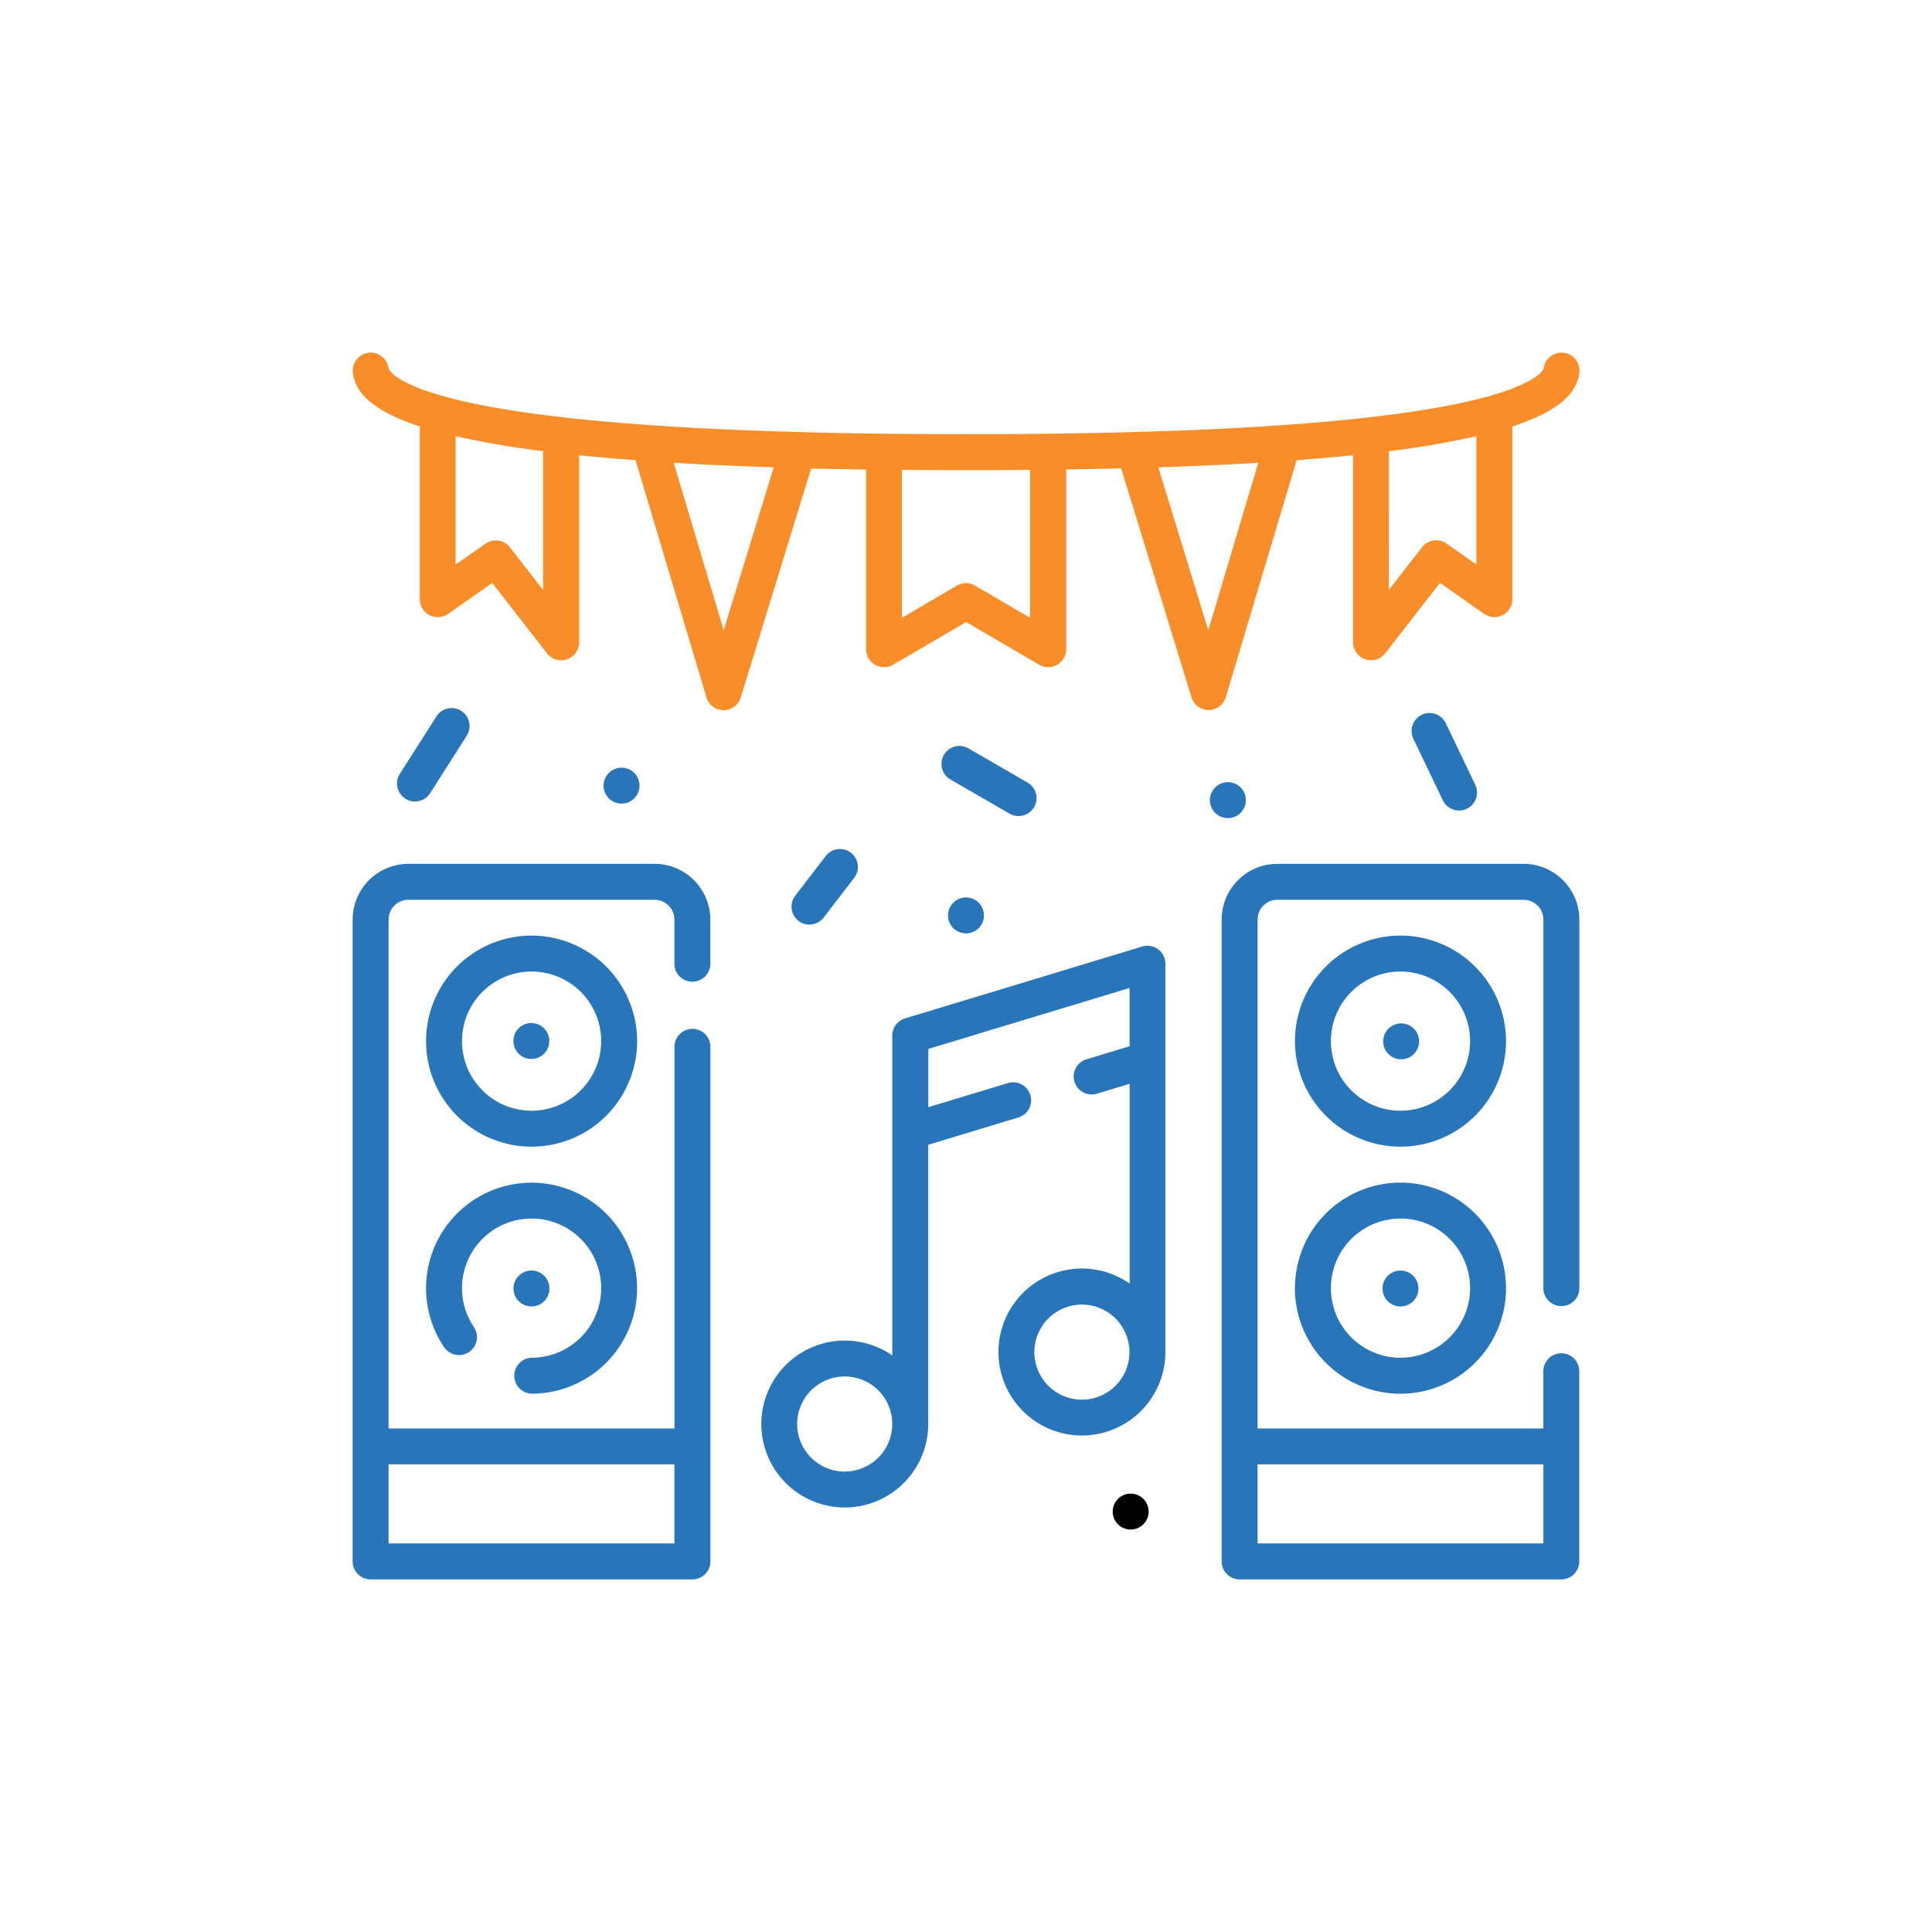
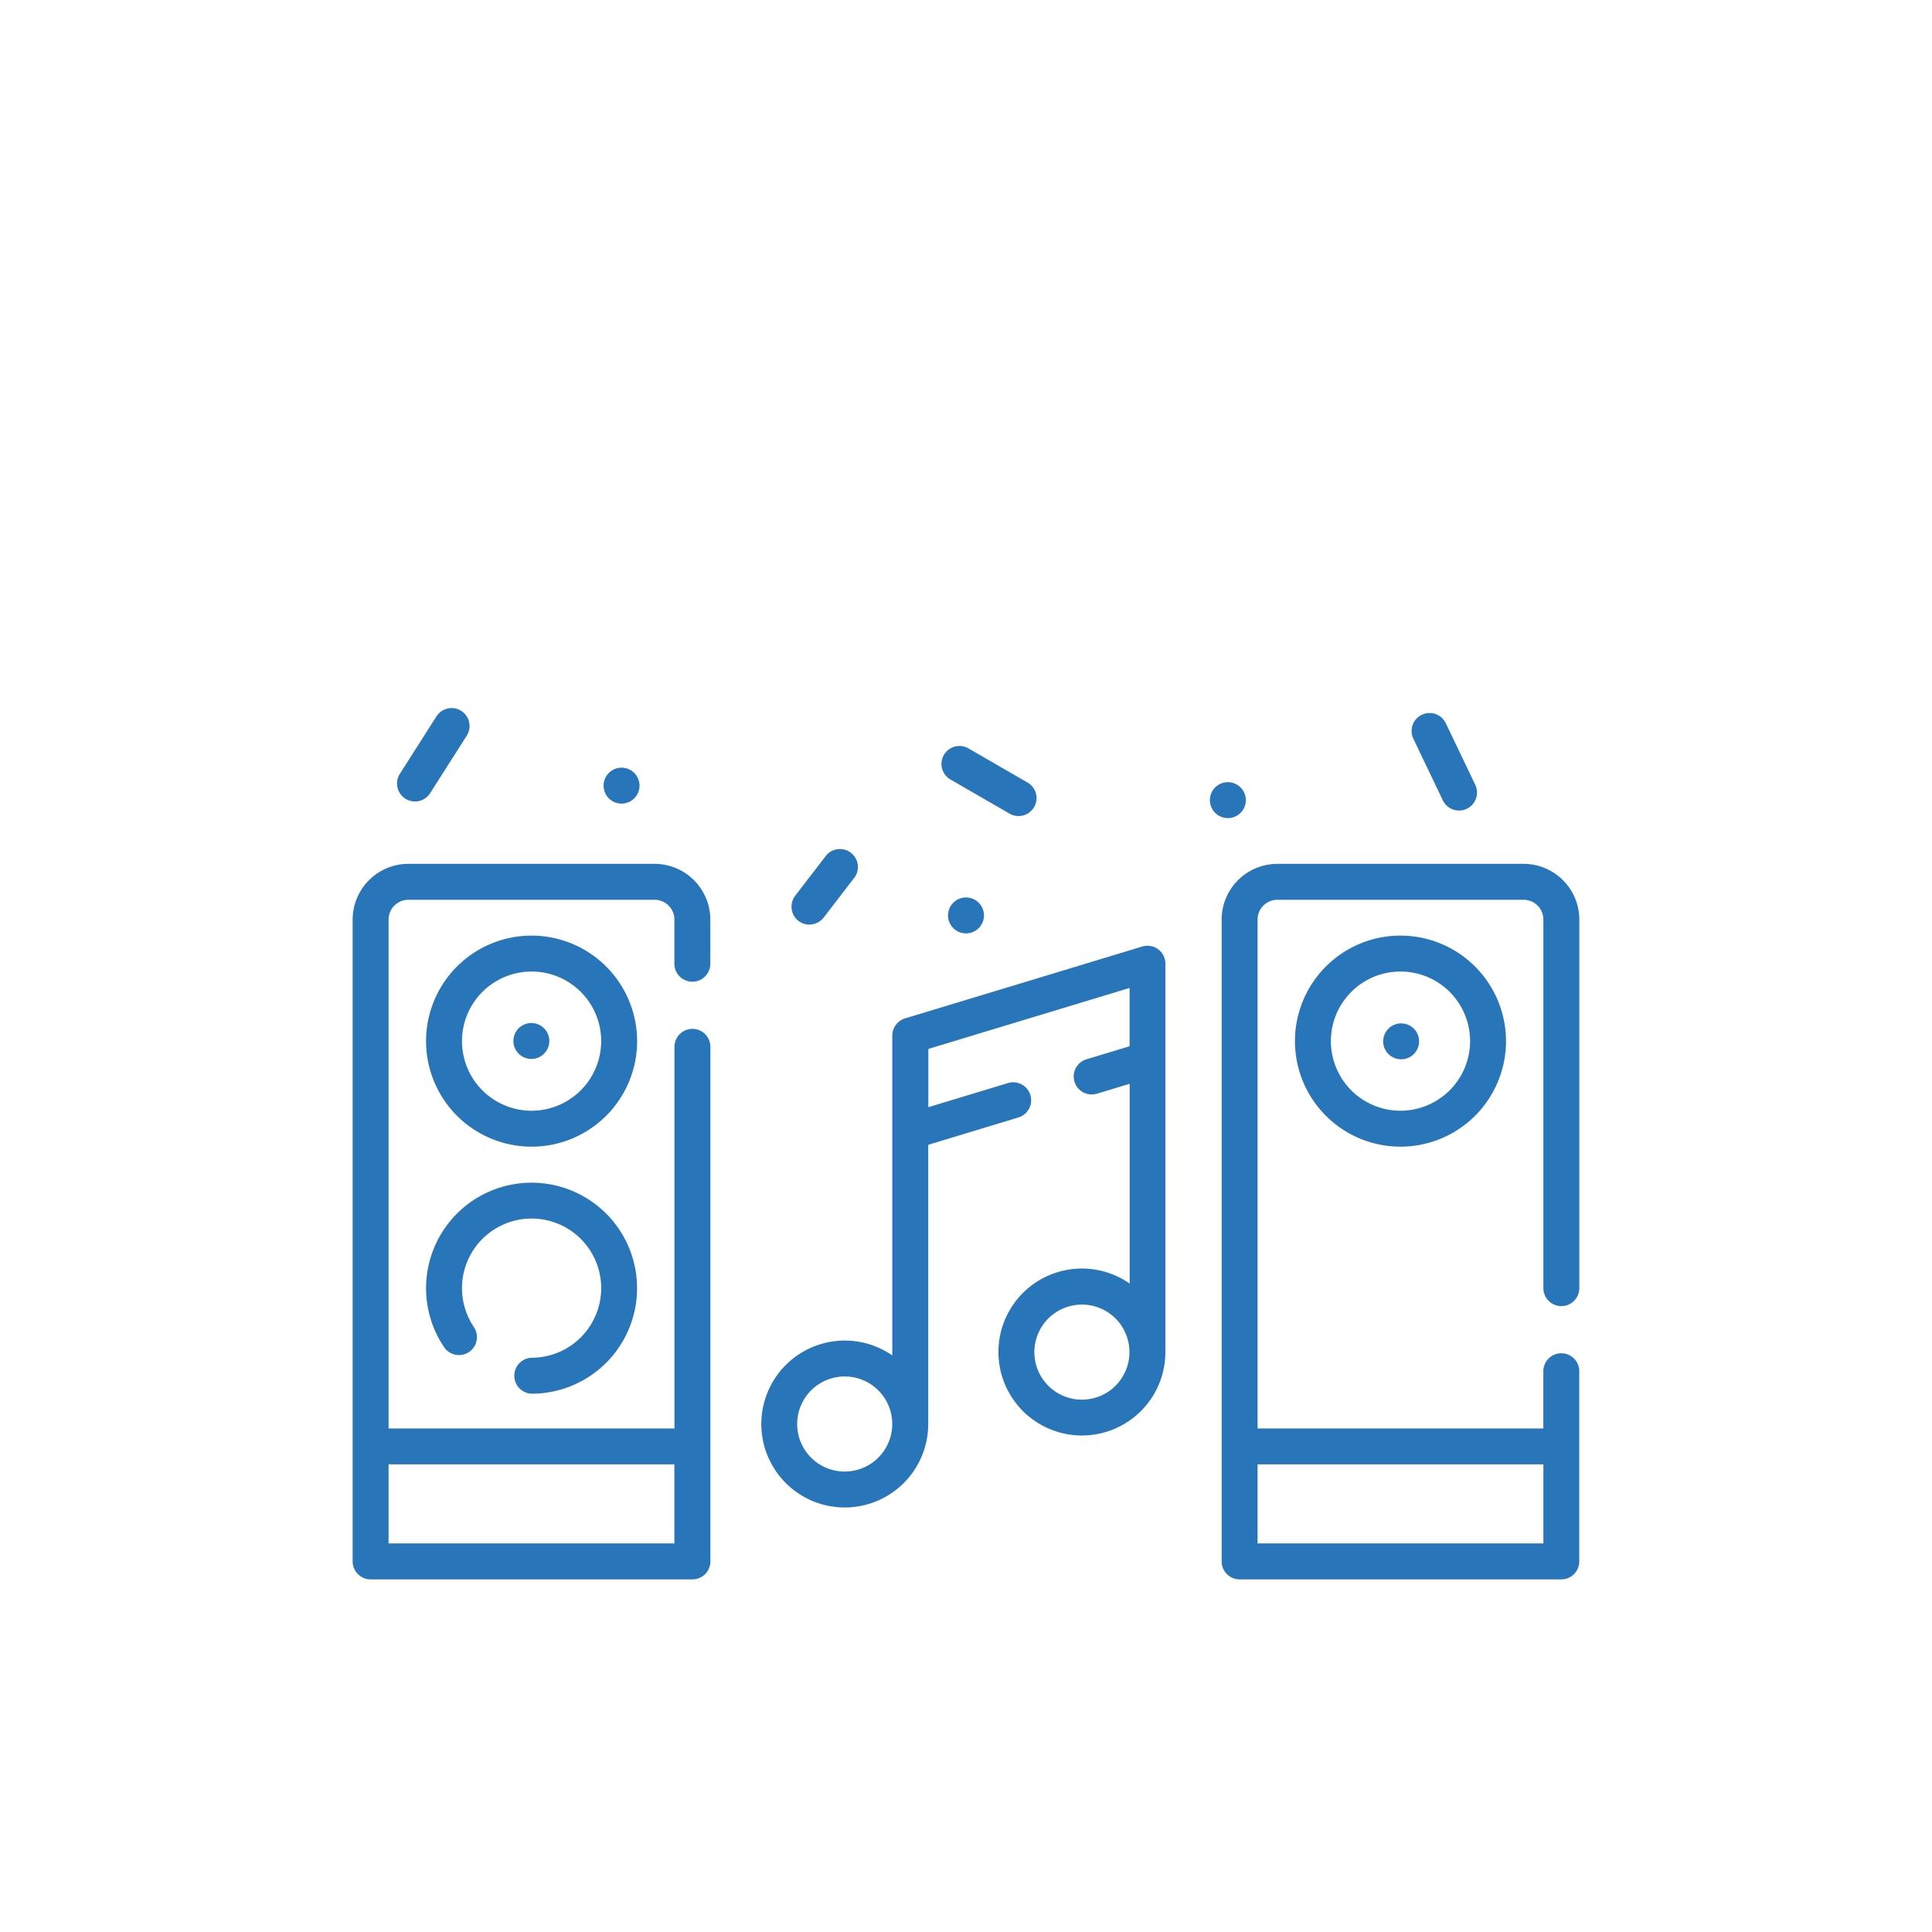
<svg xmlns="http://www.w3.org/2000/svg" id="Laag_1" data-name="Laag 1" viewBox="0 0 70.87 70.87">
  <path d="M19.5,51.124a3.87,3.87,0,1,0-3.21-1.707.659.659,0,0,0,1.093-.738A2.553,2.553,0,1,1,19.5,49.805a.66.66,0,0,0,0,1.319Z" fill="#2975ba" />
  <path d="M19.5,34.32a3.871,3.871,0,1,0,3.871,3.871A3.875,3.875,0,0,0,19.5,34.32Zm0,6.424a2.553,2.553,0,1,1,2.553-2.553A2.556,2.556,0,0,1,19.5,40.744Z" fill="#2975ba" />
  <path d="M24.012,31.688H14.98a2.046,2.046,0,0,0-2.044,2.044V57.276a.659.659,0,0,0,.659.659H25.4a.659.659,0,0,0,.659-.659V38.4a.659.659,0,0,0-1.318,0v14H14.254V33.732a.727.727,0,0,1,.726-.726h9.032a.727.727,0,0,1,.726.726v1.62a.659.659,0,1,0,1.318,0v-1.62a2.046,2.046,0,0,0-2.044-2.044Zm.726,22.028v2.9H14.254v-2.9Z" fill="#2975ba" />
-   <path d="M51.373,43.381a3.872,3.872,0,1,0,3.871,3.871A3.875,3.875,0,0,0,51.373,43.381Zm0,6.424a2.553,2.553,0,1,1,2.553-2.553A2.556,2.556,0,0,1,51.373,49.805Z" fill="#2975ba" />
  <path d="M51.373,34.32a3.871,3.871,0,1,0,3.871,3.871,3.875,3.875,0,0,0-3.871-3.871Zm0,6.424a2.553,2.553,0,1,1,2.553-2.553A2.556,2.556,0,0,1,51.373,40.744Z" fill="#2975ba" />
  <path d="M55.889,31.688H46.857a2.046,2.046,0,0,0-2.044,2.044V57.276a.659.659,0,0,0,.659.659h11.8a.659.659,0,0,0,.659-.659V50.3a.659.659,0,0,0-1.318,0v2.1H46.131V33.732a.727.727,0,0,1,.726-.726h9.032a.727.727,0,0,1,.726.726v13.52a.659.659,0,1,0,1.318,0V33.732a2.046,2.046,0,0,0-2.044-2.044Zm.726,22.028v2.9H46.131v-2.9Z" fill="#2975ba" />
  <path d="M42.749,35.352a.658.658,0,0,0-.85-.631l-8.7,2.636a.66.66,0,0,0-.468.631V49.72a3.061,3.061,0,1,0,1.318,2.516V41.993l3.3-1a.659.659,0,1,0-.383-1.261l-2.913.882V38.477l7.383-2.237v2.138l-1.581.479a.659.659,0,0,0,.191,1.29.671.671,0,0,0,.192-.028l1.2-.363v7.327A3.062,3.062,0,1,0,42.749,49.6V38.88a.122.122,0,0,0,0-.027v-3.5ZM30.986,53.98a1.744,1.744,0,1,1,1.744-1.744A1.746,1.746,0,0,1,30.986,53.98Zm8.7-2.637A1.744,1.744,0,1,1,41.431,49.6,1.746,1.746,0,0,1,39.687,51.343Z" fill="#2975ba" />
  <circle cx="51.397" cy="38.199" r="0.659" fill="#2975ba" />
-   <path d="M51.373,46.606a.659.659,0,1,0,.659.659A.659.659,0,0,0,51.373,46.606Z" fill="#2975ba" />
  <circle cx="19.491" cy="38.186" r="0.659" fill="#2975ba" />
-   <path d="M20.154,47.265a.659.659,0,1,0-.659.659A.659.659,0,0,0,20.154,47.265Z" fill="#2975ba" />
-   <path d="M41.476,54.789a.659.659,0,1,0,.658.659A.659.659,0,0,0,41.476,54.789Z" />
  <path d="M52.155,26.22a.659.659,0,0,0-.31.879l1.082,2.259a.659.659,0,0,0,1.189-.569L53.035,26.53a.659.659,0,0,0-.88-.31Z" fill="#2975ba" />
  <path d="M37.362,29.935a.659.659,0,0,0,.33-1.23l-2.168-1.253a.659.659,0,0,0-.659,1.142l2.168,1.252A.656.656,0,0,0,37.362,29.935Z" fill="#2975ba" />
  <path d="M15.22,29.4a.658.658,0,0,0,.556-.3l1.345-2.113a.659.659,0,1,0-1.112-.708l-1.345,2.113A.659.659,0,0,0,15.22,29.4Z" fill="#2975ba" />
  <path d="M29.692,33.914a.66.66,0,0,0,.523-.257l1.14-1.482a.659.659,0,0,0-1.045-.8l-1.14,1.482a.66.66,0,0,0,.522,1.061Z" fill="#2975ba" />
-   <path d="M44.964,25.58l2.6-8.7c.741-.055,1.429-.115,2.069-.181v6.861a.659.659,0,0,0,1.179.405l2.01-2.583,1.619,1.136a.659.659,0,0,0,1.037-.54V15.643c1.9-.623,2.375-1.337,2.455-1.966a.659.659,0,1,0-1.308-.165c0,.007-.182.723-3.486,1.363-3.608.7-9.564,1.052-17.7,1.052s-14.093-.354-17.7-1.052c-3.3-.64-3.485-1.356-3.486-1.363a.659.659,0,1,0-1.308.165c.08.629.555,1.343,2.455,1.966v6.336a.659.659,0,0,0,1.037.54l1.619-1.135,2.01,2.582a.66.66,0,0,0,.52.254.633.633,0,0,0,.214-.036.658.658,0,0,0,.445-.623V16.7c.64.066,1.328.126,2.069.181l2.6,8.7a.659.659,0,0,0,.629.47h0a.659.659,0,0,0,.63-.465l2.581-8.4q.971.024,2.016.039v6.589a.659.659,0,0,0,.992.569l2.678-1.564,2.678,1.564a.659.659,0,0,0,.992-.569V17.22q1.046-.015,2.016-.039l2.581,8.4a.66.66,0,0,0,.63.465h0a.659.659,0,0,0,.629-.47Zm5.984-9.029A32.361,32.361,0,0,0,54.157,16v4.707l-1.094-.767a.66.66,0,0,0-.9.135l-1.216,1.562Zm-31.026,5.09-1.216-1.562a.66.66,0,0,0-.9-.135l-1.094.767V16a32.361,32.361,0,0,0,3.209.547Zm6.624,1.476-1.834-6.141c1.116.067,2.336.123,3.67.166Zm11.24-.456-2.019-1.18a.659.659,0,0,0-.665,0l-2.018,1.18V17.236q1.132.009,2.351.01t2.351-.01Zm6.537.456-1.835-5.975c1.334-.043,2.554-.1,3.669-.166Z" fill="#f88d2a" />
  <path d="M23.459,28.819a.659.659,0,1,0-.659.659A.659.659,0,0,0,23.459,28.819Z" fill="#2975ba" />
  <path d="M34.776,33.58a.659.659,0,1,0,.659-.659A.659.659,0,0,0,34.776,33.58Z" fill="#2975ba" />
  <path d="M45.7,29.352a.659.659,0,1,0-.659.658A.659.659,0,0,0,45.7,29.352Z" fill="#2975ba" />
</svg>